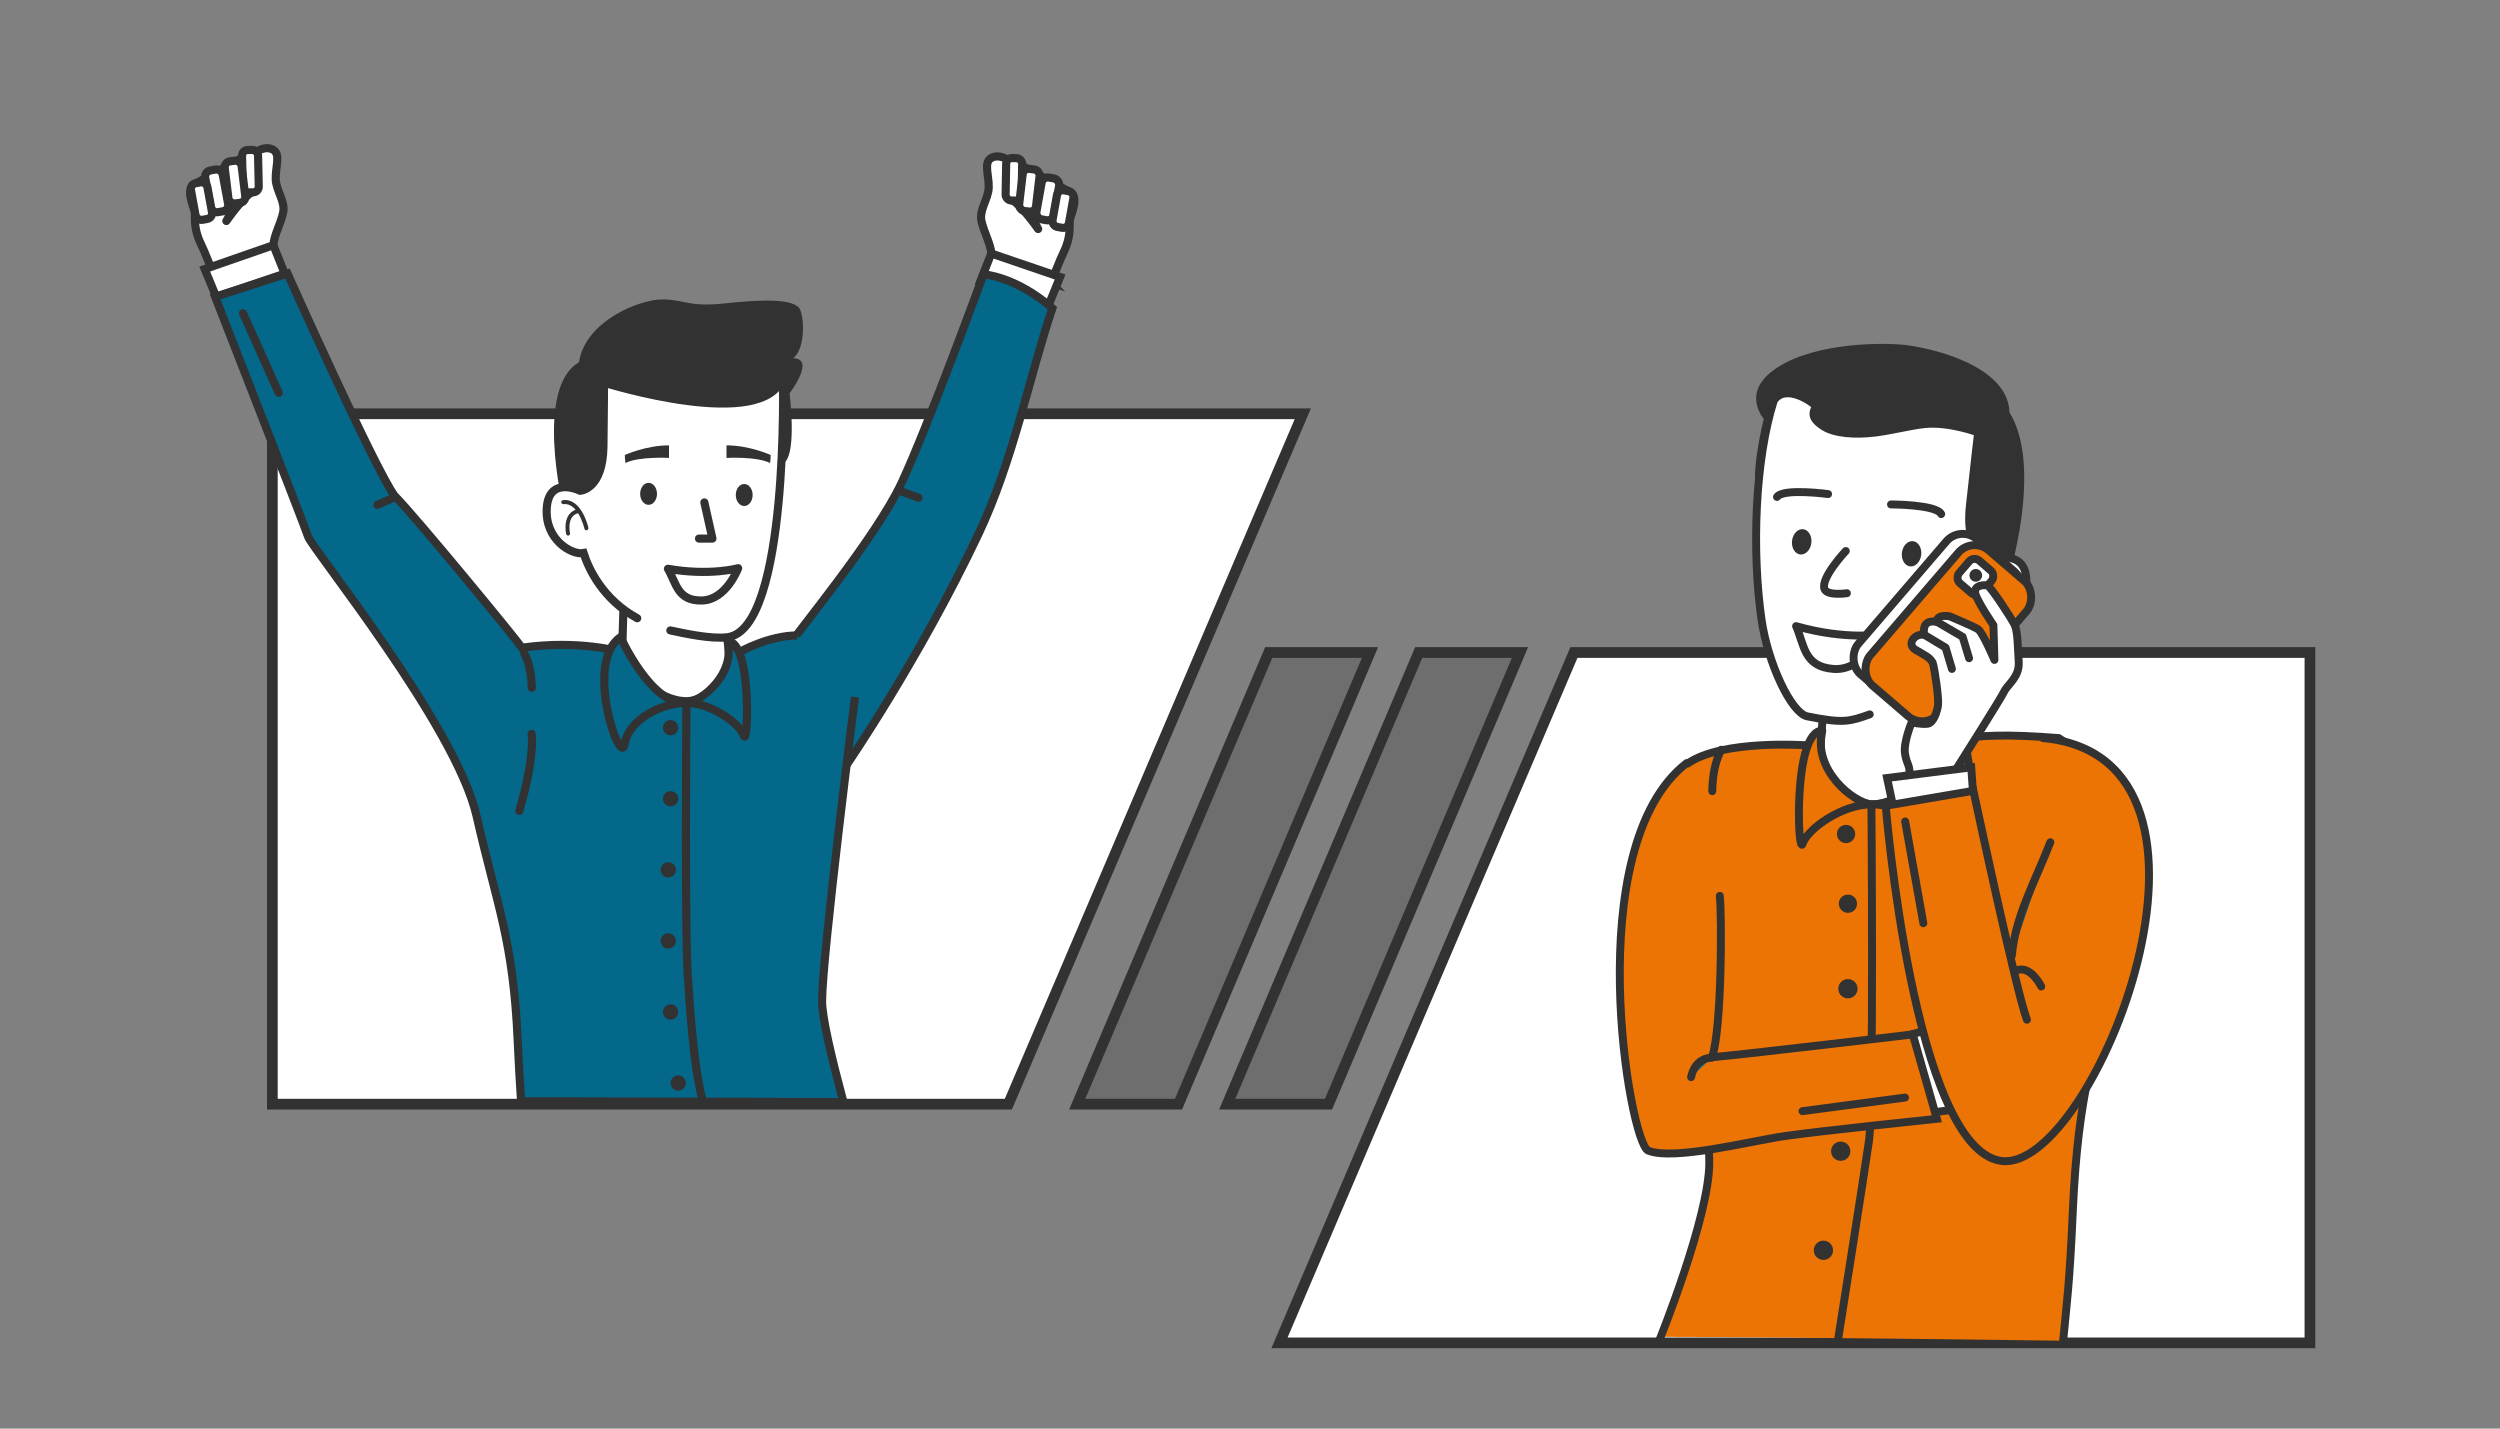
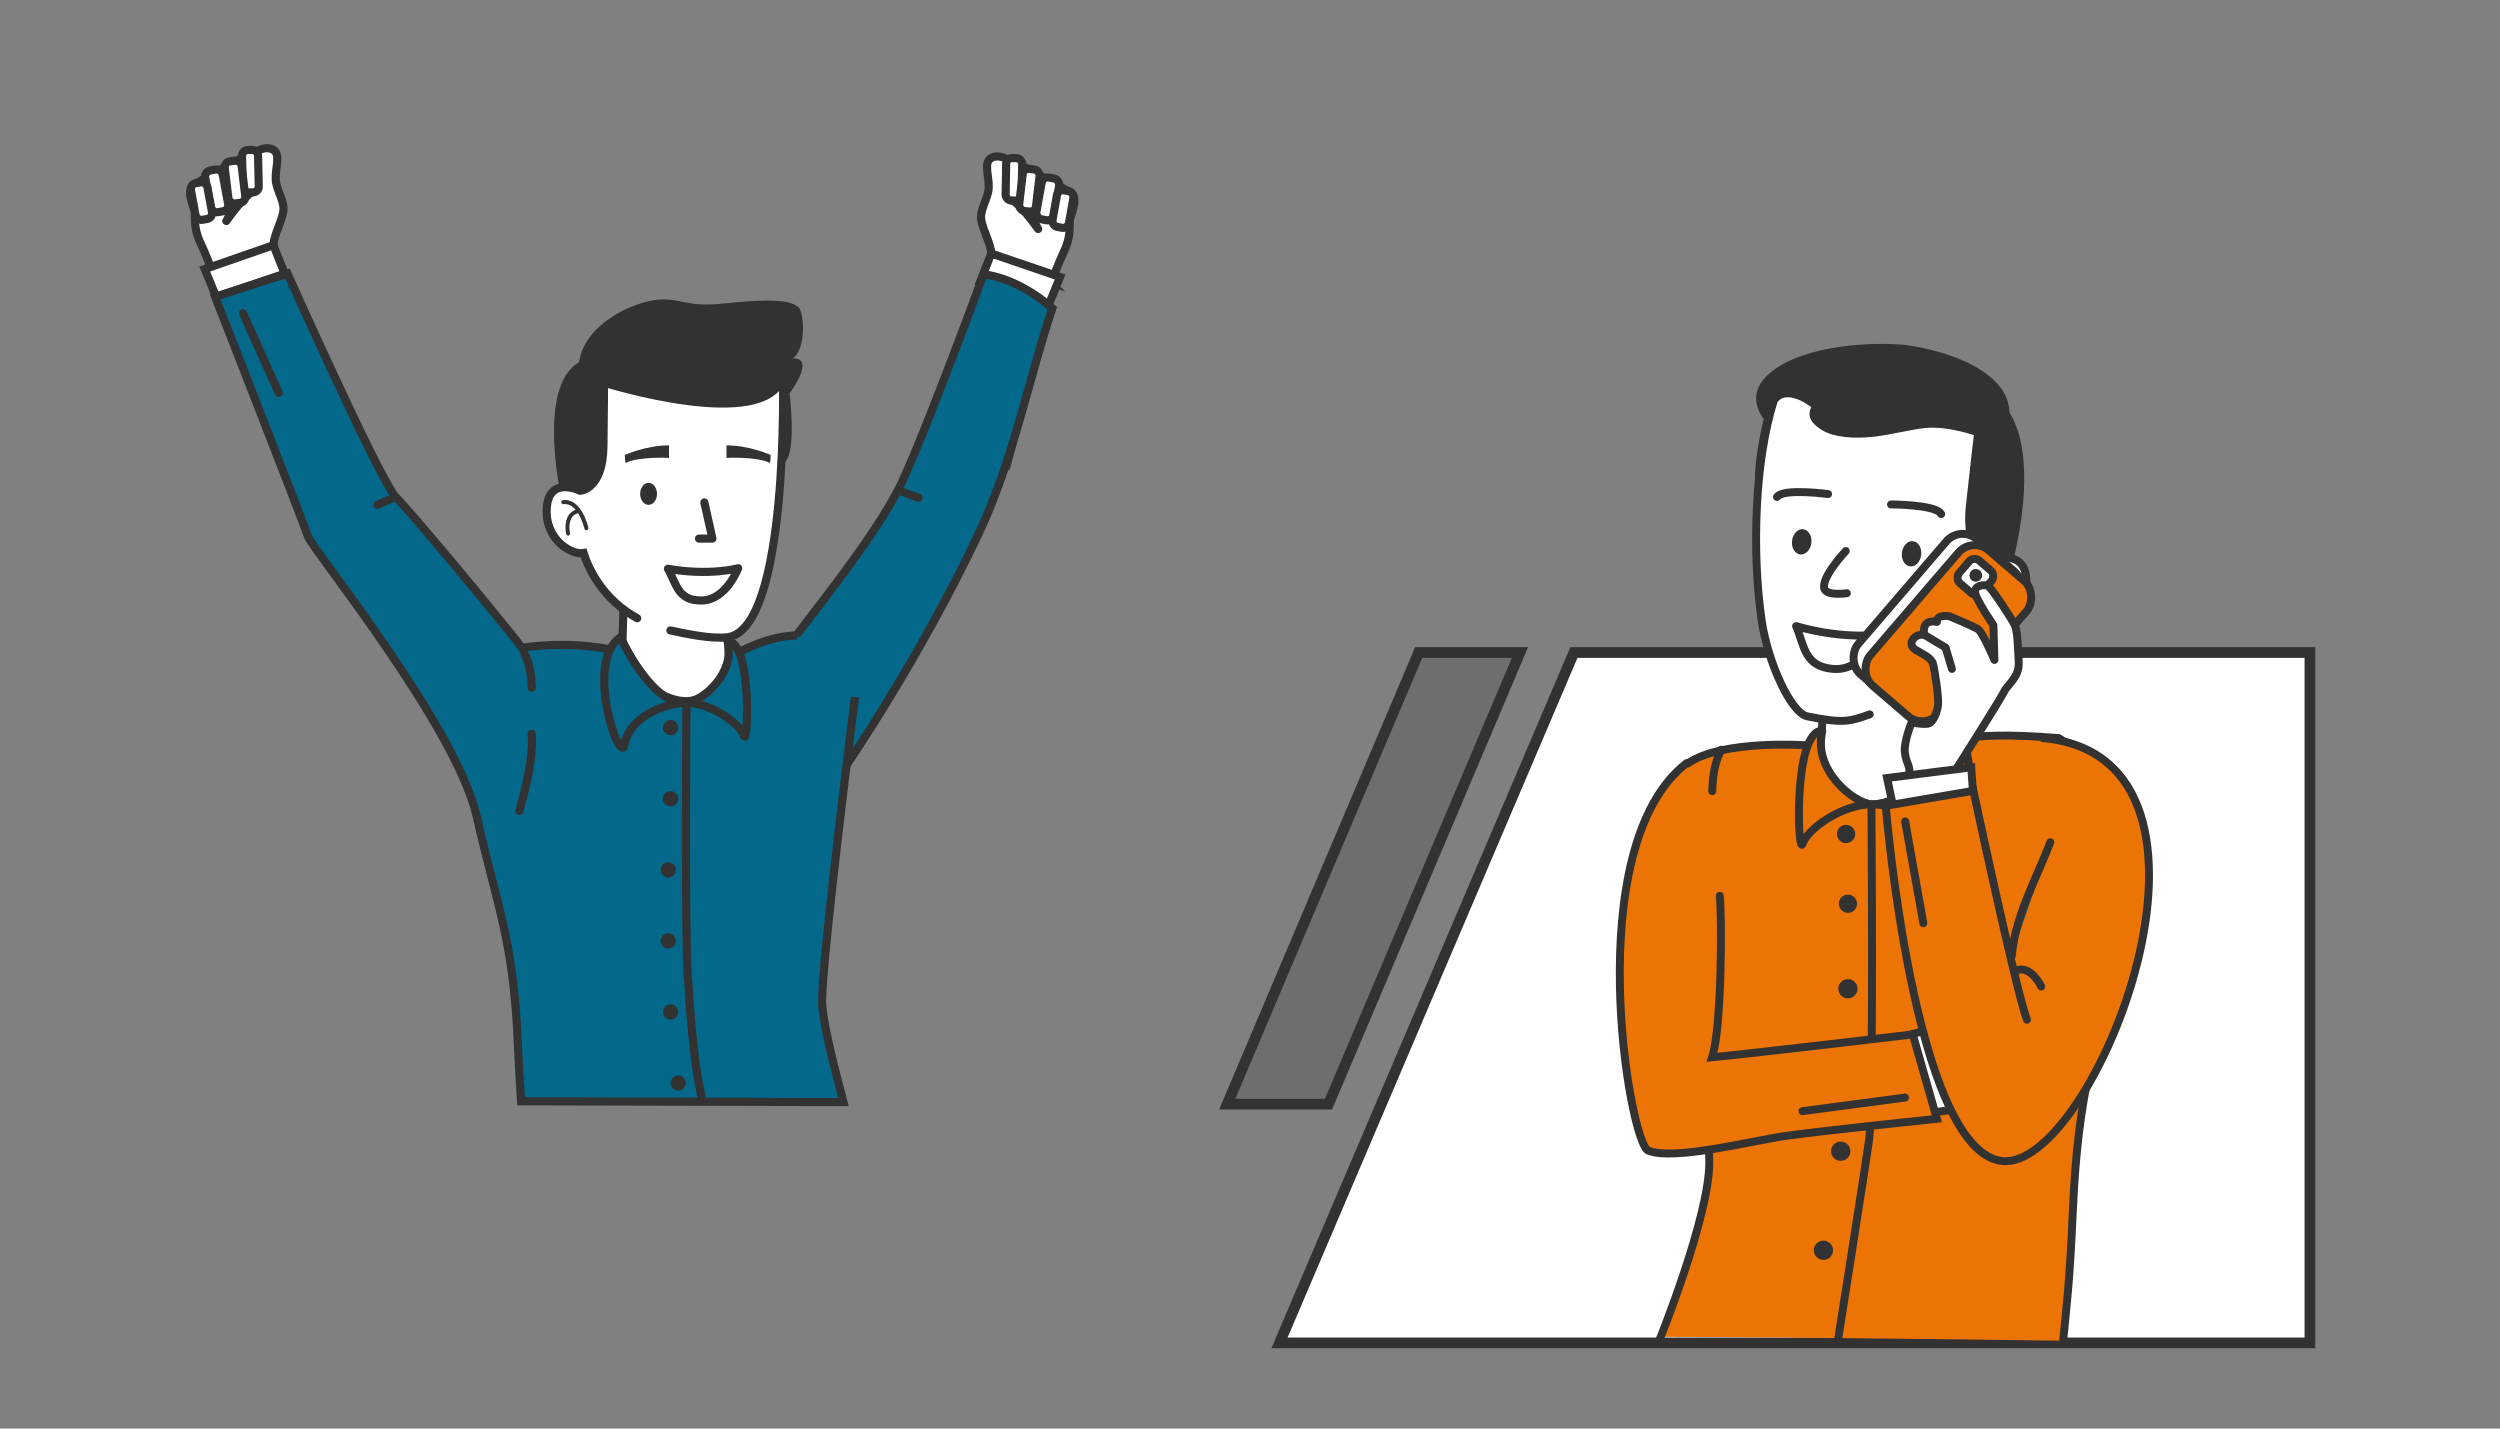
<svg xmlns="http://www.w3.org/2000/svg" id="uuid-c6732155-2047-45be-853e-2c7a234ccccf" width="350" height="200" viewBox="0 0 350 200">
  <rect x="0" y="0" width="350" height="200" fill="#808080" stroke="none" />
  <defs>
    <style>.uuid-2a14795f-a2a6-492d-8d5e-c93fc34c543f,.uuid-733dde3a-6ab8-414a-9cc8-87fbd1499365,.uuid-ec2154bd-da0a-4dd6-944d-55b063646e8a,.uuid-e6fcee46-1e9c-4609-aa83-684a6c9b4f14,.uuid-1ece369e-07e8-4ffb-af87-308af3c4fd71,.uuid-c6c6907b-855d-4089-a17a-917a59ff0339,.uuid-222652f7-bf74-4cb9-90ca-fb98f5922778,.uuid-79b4bbd9-cd46-4356-8bd6-a6d4d90e87a5,.uuid-99b1aa7a-8aa7-4521-85ad-1c3701f8dea2,.uuid-3664ec3b-40f3-4b9d-b926-220acfc3056f,.uuid-76fa117b-5553-4eb8-a9ba-6e60fe544938,.uuid-eb4b525b-f749-406b-ae87-42fb2d9753d6,.uuid-5bb96d47-17ae-4791-bf52-d5f75700411b,.uuid-2ad3cb2f-e733-4ef5-9a61-e55671ffadf0,.uuid-d6b2d961-a13c-4036-bad5-fa260add869d,.uuid-022c7b49-275c-49dd-a34f-f4f3bee8c73b,.uuid-cc6cf8ac-cd91-4672-8a3e-ba7c3a1ae738,.uuid-1f19289f-cf6e-4472-9bfc-040b835176c1,.uuid-fc9c627b-7db0-425b-ab2c-17a664ce2070,.uuid-f9c1ae10-ee73-4791-b827-f3a486897d7f,.uuid-11765c76-3dbc-4323-9f32-24ab6cdb15eb,.uuid-18141f38-676b-4ffa-9127-0c37264ba416{stroke:#323232;}.uuid-2a14795f-a2a6-492d-8d5e-c93fc34c543f,.uuid-ec2154bd-da0a-4dd6-944d-55b063646e8a,.uuid-e6fcee46-1e9c-4609-aa83-684a6c9b4f14,.uuid-79b4bbd9-cd46-4356-8bd6-a6d4d90e87a5,.uuid-3664ec3b-40f3-4b9d-b926-220acfc3056f,.uuid-76fa117b-5553-4eb8-a9ba-6e60fe544938,.uuid-5bb96d47-17ae-4791-bf52-d5f75700411b{fill:#fff;}.uuid-2a14795f-a2a6-492d-8d5e-c93fc34c543f,.uuid-e6fcee46-1e9c-4609-aa83-684a6c9b4f14,.uuid-c6c6907b-855d-4089-a17a-917a59ff0339,.uuid-99b1aa7a-8aa7-4521-85ad-1c3701f8dea2,.uuid-3664ec3b-40f3-4b9d-b926-220acfc3056f,.uuid-2ad3cb2f-e733-4ef5-9a61-e55671ffadf0,.uuid-d6b2d961-a13c-4036-bad5-fa260add869d,.uuid-cc6cf8ac-cd91-4672-8a3e-ba7c3a1ae738,.uuid-1f19289f-cf6e-4472-9bfc-040b835176c1,.uuid-18141f38-676b-4ffa-9127-0c37264ba416{stroke-width:1.11px;}.uuid-2a14795f-a2a6-492d-8d5e-c93fc34c543f,.uuid-e6fcee46-1e9c-4609-aa83-684a6c9b4f14,.uuid-222652f7-bf74-4cb9-90ca-fb98f5922778,.uuid-79b4bbd9-cd46-4356-8bd6-a6d4d90e87a5,.uuid-eb4b525b-f749-406b-ae87-42fb2d9753d6,.uuid-2ad3cb2f-e733-4ef5-9a61-e55671ffadf0,.uuid-f9c1ae10-ee73-4791-b827-f3a486897d7f,.uuid-18141f38-676b-4ffa-9127-0c37264ba416{stroke-linejoin:round;}.uuid-2a14795f-a2a6-492d-8d5e-c93fc34c543f,.uuid-1ece369e-07e8-4ffb-af87-308af3c4fd71,.uuid-c6c6907b-855d-4089-a17a-917a59ff0339,.uuid-76fa117b-5553-4eb8-a9ba-6e60fe544938,.uuid-eb4b525b-f749-406b-ae87-42fb2d9753d6,.uuid-2ad3cb2f-e733-4ef5-9a61-e55671ffadf0,.uuid-d6b2d961-a13c-4036-bad5-fa260add869d,.uuid-1f19289f-cf6e-4472-9bfc-040b835176c1,.uuid-f9c1ae10-ee73-4791-b827-f3a486897d7f,.uuid-11765c76-3dbc-4323-9f32-24ab6cdb15eb{stroke-linecap:round;}.uuid-733dde3a-6ab8-414a-9cc8-87fbd1499365,.uuid-ec2154bd-da0a-4dd6-944d-55b063646e8a,.uuid-1ece369e-07e8-4ffb-af87-308af3c4fd71,.uuid-c6c6907b-855d-4089-a17a-917a59ff0339,.uuid-99b1aa7a-8aa7-4521-85ad-1c3701f8dea2,.uuid-3664ec3b-40f3-4b9d-b926-220acfc3056f,.uuid-76fa117b-5553-4eb8-a9ba-6e60fe544938,.uuid-5bb96d47-17ae-4791-bf52-d5f75700411b,.uuid-d6b2d961-a13c-4036-bad5-fa260add869d,.uuid-022c7b49-275c-49dd-a34f-f4f3bee8c73b,.uuid-cc6cf8ac-cd91-4672-8a3e-ba7c3a1ae738,.uuid-1f19289f-cf6e-4472-9bfc-040b835176c1,.uuid-fc9c627b-7db0-425b-ab2c-17a664ce2070,.uuid-11765c76-3dbc-4323-9f32-24ab6cdb15eb{stroke-miterlimit:10;}.uuid-733dde3a-6ab8-414a-9cc8-87fbd1499365,.uuid-ec2154bd-da0a-4dd6-944d-55b063646e8a,.uuid-1ece369e-07e8-4ffb-af87-308af3c4fd71,.uuid-222652f7-bf74-4cb9-90ca-fb98f5922778,.uuid-79b4bbd9-cd46-4356-8bd6-a6d4d90e87a5,.uuid-76fa117b-5553-4eb8-a9ba-6e60fe544938,.uuid-eb4b525b-f749-406b-ae87-42fb2d9753d6,.uuid-fc9c627b-7db0-425b-ab2c-17a664ce2070,.uuid-f9c1ae10-ee73-4791-b827-f3a486897d7f,.uuid-11765c76-3dbc-4323-9f32-24ab6cdb15eb{stroke-width:1.14px;}.uuid-733dde3a-6ab8-414a-9cc8-87fbd1499365,.uuid-99b1aa7a-8aa7-4521-85ad-1c3701f8dea2,.uuid-2ad3cb2f-e733-4ef5-9a61-e55671ffadf0,.uuid-d6b2d961-a13c-4036-bad5-fa260add869d,.uuid-f9c1ae10-ee73-4791-b827-f3a486897d7f,.uuid-11765c76-3dbc-4323-9f32-24ab6cdb15eb{fill:none;}.uuid-1ece369e-07e8-4ffb-af87-308af3c4fd71,.uuid-222652f7-bf74-4cb9-90ca-fb98f5922778,.uuid-1f19289f-cf6e-4472-9bfc-040b835176c1,.uuid-fc9c627b-7db0-425b-ab2c-17a664ce2070{fill:#03688a;}.uuid-f0a6519f-fb47-41ac-8903-4ed9a404ee90,.uuid-c6c6907b-855d-4089-a17a-917a59ff0339,.uuid-cc6cf8ac-cd91-4672-8a3e-ba7c3a1ae738,.uuid-18141f38-676b-4ffa-9127-0c37264ba416{fill:#ec7405;}.uuid-768e187d-abe3-463d-84b1-fd6c4108517e,.uuid-eb4b525b-f749-406b-ae87-42fb2d9753d6{fill:#323232;}.uuid-5bb96d47-17ae-4791-bf52-d5f75700411b,.uuid-022c7b49-275c-49dd-a34f-f4f3bee8c73b{stroke-width:1.5px;}.uuid-022c7b49-275c-49dd-a34f-f4f3bee8c73b{fill:#6e6e6e;}</style>
  </defs>
-   <path class="uuid-022c7b49-275c-49dd-a34f-f4f3bee8c73b" d="M164.99,154.58h-14.18l26.81-63.23h14.18l-26.81,63.23Z" />
  <path class="uuid-022c7b49-275c-49dd-a34f-f4f3bee8c73b" d="M185.99,154.58h-14.18l26.81-63.23h14.18l-26.81,63.23Z" />
  <polygon class="uuid-5bb96d47-17ae-4791-bf52-d5f75700411b" points="220.35 91.35 323.39 91.35 323.39 188 179.13 188 220.35 91.35" />
  <polygon class="uuid-3664ec3b-40f3-4b9d-b926-220acfc3056f" points="272.82 106.85 272.42 93.31 255.69 93.31 254.5 109.84 260.27 124.38 273.22 116.41 272.82 106.85" />
  <path class="uuid-768e187d-abe3-463d-84b1-fd6c4108517e" d="M247.06,52.95c-2.62,2.79-.14,5.7-.14,5.7,0,0-2.25,8.95-.64,11.08,1.62,2.13,34.96,11.62,34.96,11.62l-.04-.47s4.85-15.47,.13-23.14c-.19-6.76-11.65-9.24-15.31-9.51-4.88-.35-14.77,.22-18.98,4.7Z" />
  <path class="uuid-2a14795f-a2a6-492d-8d5e-c93fc34c543f" d="M267.01,97.72c5.84-2.33,7.11-7.02,8.24-9.49,.5,.17,1.56,1.23,2.56,.98,2.53-.62,5.68-3.72,5.87-7.46,.27-5.23-5.03-3.38-5.03-3.38,0,0-3.61-.62-2.87-7.54,.75-6.92,1.16-10.28,1.16-10.28,0,0-4.06-1.55-7.57-1.17-1.89,.2-4.6,.9-6.84,1.18-2.72,.34-5.69,.16-7.26-.88-1.24-.82-1.82-1.56-1-2.8-.64-.69-4.3-3.2-5.93-.81-2.66,8.35-3.1,21.14-1.72,30.71,.88,6.07,4.15,13.05,6.4,13.51,5.05,1.02,5.94,.72,8.74-.28" />
  <ellipse class="uuid-768e187d-abe3-463d-84b1-fd6c4108517e" cx="252.23" cy="75.86" rx="1.78" ry="1.36" transform="translate(146.54 317.11) rotate(-83.08)" />
  <ellipse class="uuid-768e187d-abe3-463d-84b1-fd6c4108517e" cx="267.61" cy="77.53" rx="1.78" ry="1.36" transform="translate(158.41 333.85) rotate(-83.08)" />
  <path class="uuid-2ad3cb2f-e733-4ef5-9a61-e55671ffadf0" d="M258.41,77.14s-3.58,3.8-2.98,5.33c.39,.99,3.13,.58,3.13,.58" />
  <path class="uuid-d6b2d961-a13c-4036-bad5-fa260add869d" d="M280.86,80.59s-3.53,.73-4.16,3.64" />
  <path class="uuid-d6b2d961-a13c-4036-bad5-fa260add869d" d="M277.89,82.15s2.93,1.26,1.62,3.26" />
  <path class="uuid-d6b2d961-a13c-4036-bad5-fa260add869d" d="M255.93,69.17s-6.29-.85-7.15,.4" />
  <path class="uuid-d6b2d961-a13c-4036-bad5-fa260add869d" d="M264.74,70.62s6.35,0,7.03,1.35" />
  <path class="uuid-f0a6519f-fb47-41ac-8903-4ed9a404ee90" d="M288.87,187.7s-40.07-.54-56.07-.54c3.28-9.33,6.7-22.21,6.7-22.21l-3.7-57.79,15-1,36,72,2.07,9.54Z" />
  <path class="uuid-2a14795f-a2a6-492d-8d5e-c93fc34c543f" d="M252.6,89.29s7.74,2.96,11.74-.19" />
  <path class="uuid-768e187d-abe3-463d-84b1-fd6c4108517e" d="M277.03,85.27c.08-.19,2.05-4.7,5.03-3.77,.18,.06,.28,.24,.22,.42-.06,.18-.24,.28-.42,.22-.81-.25-1.54,.05-2.16,.55,.45,.27,.78,.65,.98,1.12,.58,1.37-.15,3.08-.18,3.15-.06,.15-.22,.22-.37,.2-.02,0-.05-.01-.07-.02-.17-.07-.25-.27-.17-.44,0-.02,.65-1.51,.18-2.62-.17-.4-.47-.69-.89-.89-.93,1.01-1.51,2.32-1.52,2.35-.06,.15-.22,.23-.37,.2-.02,0-.05-.01-.07-.02-.17-.07-.25-.27-.18-.44Z" />
  <path class="uuid-d6b2d961-a13c-4036-bad5-fa260add869d" d="M232.3,187.66s7-17.3,7-24.87c0-7.56-3.06-40.76-3.06-40.76" />
  <path class="uuid-c6c6907b-855d-4089-a17a-917a59ff0339" d="M236.25,106.91c4.81-3.44,16.81-2.56,16.81-2.56,0,0,4.13,8.25,8.94,8.25,4.81,0,10.26-5.29,11-8.25,0,0,.4-2.21,15.22-1.02,10.69,6.69,11.91,16.33,8.85,28.52-3.77,15.05-6.13,20.67-6.88,37.82-.46,10.48-.88,12.99-1.37,18.31" />
  <path class="uuid-99b1aa7a-8aa7-4521-85ad-1c3701f8dea2" d="M262,112.6s.34,42.29-.34,47.1c-.69,4.81-4.35,27.96-4.35,27.96" />
  <path class="uuid-18141f38-676b-4ffa-9127-0c37264ba416" d="M272.31,119.48c.69,4.13,6.88-13.75,.69-17.88,0,0-5.14,11.47-11,11-2.51-.2-8.25-4.81-6.88-10.31-4.13,0-3.44,17.88-2.75,15.82s5.5-5.5,9.63-5.5c4.13,0,9.63,2.75,10.31,6.88Z" />
  <circle class="uuid-768e187d-abe3-463d-84b1-fd6c4108517e" cx="258.45" cy="116.76" r="1.28" />
  <path class="uuid-e6fcee46-1e9c-4609-aa83-684a6c9b4f14" d="M263.39,88.81s-4.95,.84-11.94-1.15c1.18,2.65,1.06,5.66,5.21,5.99,4.15,.34,6.73-4.84,6.73-4.84Z" />
  <circle class="uuid-768e187d-abe3-463d-84b1-fd6c4108517e" cx="258.71" cy="126.52" r="1.28" />
  <polygon class="uuid-3664ec3b-40f3-4b9d-b926-220acfc3056f" points="267.23 144.91 272.08 143.58 274.24 155.26 269.59 155.86 267.23 144.91" />
  <circle class="uuid-768e187d-abe3-463d-84b1-fd6c4108517e" cx="265.34" cy="151.13" r="1.28" />
  <path class="uuid-c6c6907b-855d-4089-a17a-917a59ff0339" d="M236.14,106.83c-15.13,11.69-8.02,53.2-5.39,54.26,3.59,1.44,14.44-1.38,19.25-2.06,4.81-.69,21.16-2.4,21.16-2.4l-3.37-11.81s-22.21,2.64-28.1,3.2c1.38-4.13,1.38-19.79,1.08-22.6" />
  <path class="uuid-d6b2d961-a13c-4036-bad5-fa260add869d" d="M239.7,110.67c.11,.76-.26-2.81,1.28-5.71" />
  <polygon class="uuid-3664ec3b-40f3-4b9d-b926-220acfc3056f" points="269.38 142.42 273.68 139.8 279.75 152.32 274.97 153.14 269.38 142.42" />
  <line class="uuid-1f19289f-cf6e-4472-9bfc-040b835176c1" x1="252.35" y1="155.56" x2="266.7" y2="153.66" />
  <rect class="uuid-3664ec3b-40f3-4b9d-b926-220acfc3056f" x="264.79" y="74.67" width="12.84" height="24.96" rx="3" ry="3" transform="translate(122.28 -155.69) rotate(40.67)" />
  <rect class="uuid-cc6cf8ac-cd91-4672-8a3e-ba7c3a1ae738" x="266.49" y="76.16" width="12.58" height="24.96" rx="3" ry="3" transform="translate(123.64 -156.35) rotate(40.67)" />
  <rect class="uuid-3664ec3b-40f3-4b9d-b926-220acfc3056f" x="274.46" y="78.7" width="4.16" height="4.16" rx="1" ry="1" transform="translate(433.66 322.26) rotate(-139.33)" />
  <circle class="uuid-768e187d-abe3-463d-84b1-fd6c4108517e" cx="276.61" cy="80.55" r=".89" />
  <path class="uuid-e6fcee46-1e9c-4609-aa83-684a6c9b4f14" d="M273.93,112.59l.11-5.19s6.11-9.64,6.54-10.58c.43-.95,2.18-2.02,2.04-4.16s-.12-4.23-.58-5.19-3.31-5.28-3.75-5.47-2.04-.08-1.75,1.08,2.54,4.45,2.54,4.45l.14,4.86s-1.63-3.85-2.29-4.29c-.66-.43-3.97-1.81-3.97-1.81,0,0-1.88-.37-1.79,.78-1.5-.3-1.98,.52-1.8,1.8-1.32-.23-2.5,1.32-1.2,2.1,1.5,.9,1.9,.98,2.4,1.8,.3,.9,.89,5.12,.75,6s-.62,2.42-1.43,2.55-2.26-.18-2.26-.18c0,0-1.18,2.79-.93,4.37,.24,1.57,.71,1.57,.61,2.8-.1,1.23-1.18,4.41-1.18,4.41l7.81-.11Z" />
  <polygon class="uuid-3664ec3b-40f3-4b9d-b926-220acfc3056f" points="265.24 113.84 264.19 108.92 275.97 107.43 276.31 112.1 265.24 113.84" />
  <polyline class="uuid-2a14795f-a2a6-492d-8d5e-c93fc34c543f" points="273.27 93.65 272.38 90.66 269.38 88.86" />
-   <polyline class="uuid-2a14795f-a2a6-492d-8d5e-c93fc34c543f" points="275.67 92.15 274.77 89.16 271.18 87.06" />
  <path class="uuid-c6c6907b-855d-4089-a17a-917a59ff0339" d="M286,103.33c30.25,2.75,7.05,61-5.83,59.2-12.23-1.71-16.17-49.72-16.17-49.72l12.28-2.1s5.99,28.15,7.49,32.05" />
  <path class="uuid-d6b2d961-a13c-4036-bad5-fa260add869d" d="M285.78,138.11s-1.53-3.11-3.52-2.23" />
  <line class="uuid-1f19289f-cf6e-4472-9bfc-040b835176c1" x1="266.72" y1="115" x2="269.27" y2="129.25" />
-   <path class="uuid-1f19289f-cf6e-4472-9bfc-040b835176c1" d="M239.64,148.08s-2.28-.11-2.89,2.72" />
  <path class="uuid-1f19289f-cf6e-4472-9bfc-040b835176c1" d="M281.66,133.78c.48-5.5,3.18-10.19,5.39-15.87" />
  <circle class="uuid-768e187d-abe3-463d-84b1-fd6c4108517e" cx="257.7" cy="161.17" r="1.35" />
  <circle class="uuid-768e187d-abe3-463d-84b1-fd6c4108517e" cx="258.71" cy="138.42" r="1.35" />
  <circle class="uuid-768e187d-abe3-463d-84b1-fd6c4108517e" cx="255.28" cy="175.04" r="1.35" />
  <line class="uuid-1ece369e-07e8-4ffb-af87-308af3c4fd71" x1="144.01" y1="53.51" x2="140.89" y2="65.33" />
-   <polygon class="uuid-5bb96d47-17ae-4791-bf52-d5f75700411b" points="141.17 154.58 38.13 154.58 38.13 57.93 182.39 57.93 141.17 154.58" />
  <g>
    <path class="uuid-ec2154bd-da0a-4dd6-944d-55b063646e8a" d="M29.91,38.45s-1.24-3.21-1.74-4.21c-1.14-2.27-.82-3.82-.89-4.44-.1-.88-1.62-3.61,.28-4.19s5.53-1.26,7.18-3.35c.89-1.12,2.43-1.92,3.51-1.29s.29,2.49,.35,4.12c.06,1.63,1.37,3.12,1.04,4.67-.33,1.55-1.28,3.17-1.37,4.57-.09,1.4-8.36,4.11-8.36,4.11Z" />
    <polygon class="uuid-ec2154bd-da0a-4dd6-944d-55b063646e8a" points="30.27 41.56 28.66 37.67 38.27 34.33 39.86 38.31 30.27 41.56" />
    <path class="uuid-eb4b525b-f749-406b-ae87-42fb2d9753d6" d="M31.7,30.93s2.41-3.48,3.69-4.08-.96-5.06-.96-5.06l-6.88,3.82,1.12,4.29,3.26-1.63s1.03,.51-.24,2.67Z" />
    <rect class="uuid-ec2154bd-da0a-4dd6-944d-55b063646e8a" x="33.94" y="21" width="2.24" height="5.94" rx=".79" ry=".79" transform="translate(70.64 47.15) rotate(178.73)" />
    <rect class="uuid-ec2154bd-da0a-4dd6-944d-55b063646e8a" x="31.71" y="22.52" width="2.38" height="5.94" rx=".84" ry=".84" transform="translate(68.64 46.82) rotate(173.06)" />
    <rect class="uuid-ec2154bd-da0a-4dd6-944d-55b063646e8a" x="29.09" y="23.75" width="2.49" height="5.94" rx=".88" ry=".88" transform="translate(65.01 47.5) rotate(169.56)" />
    <rect class="uuid-ec2154bd-da0a-4dd6-944d-55b063646e8a" x="27.03" y="25.55" width="2.34" height="5.21" rx=".82" ry=".82" transform="translate(61.04 50.73) rotate(169.56)" />
  </g>
  <g>
    <path class="uuid-ec2154bd-da0a-4dd6-944d-55b063646e8a" d="M147.16,39.57s1.23-3.22,1.73-4.22c1.13-2.27,.8-3.82,.87-4.44,.1-.88,1.6-3.62-.29-4.19s-5.54-1.24-7.2-3.32c-.89-1.12-2.44-1.91-3.52-1.27s-.27,2.49-.33,4.12-1.35,3.13-1.02,4.68,1.29,3.17,1.39,4.57,8.38,4.08,8.38,4.08Z" />
    <polygon class="uuid-ec2154bd-da0a-4dd6-944d-55b063646e8a" points="146.82 42.68 148.41 38.78 138.78 35.49 137.21 39.48 146.82 42.68" />
    <path class="uuid-eb4b525b-f749-406b-ae87-42fb2d9753d6" d="M145.34,32.06s-2.43-3.47-3.71-4.07c-1.28-.6,.94-5.07,.94-5.07l6.89,3.79-1.1,4.29-3.27-1.62s-1.02,.51,.25,2.67Z" />
    <rect class="uuid-ec2154bd-da0a-4dd6-944d-55b063646e8a" x="140.83" y="22.14" width="2.24" height="5.94" rx=".79" ry=".79" transform="translate(.47 -2.55) rotate(1.03)" />
    <rect class="uuid-ec2154bd-da0a-4dd6-944d-55b063646e8a" x="142.92" y="23.65" width="2.38" height="5.94" rx=".84" ry=".84" transform="translate(4.09 -16.62) rotate(6.7)" />
    <rect class="uuid-ec2154bd-da0a-4dd6-944d-55b063646e8a" x="145.44" y="24.87" width="2.49" height="5.94" rx=".88" ry=".88" transform="translate(7.25 -25.53) rotate(10.2)" />
    <rect class="uuid-ec2154bd-da0a-4dd6-944d-55b063646e8a" x="147.65" y="26.66" width="2.34" height="5.21" rx=".82" ry=".82" transform="translate(7.53 -25.89) rotate(10.2)" />
  </g>
  <polygon class="uuid-ec2154bd-da0a-4dd6-944d-55b063646e8a" points="87.03 93.6 87.37 82.26 101.38 82.26 102.38 96.1 97.54 108.27 86.7 101.6 87.03 93.6" />
  <path class="uuid-768e187d-abe3-463d-84b1-fd6c4108517e" d="M78.76,70.61s-3.88-16.33,2.3-19.89c.87-5.79,8.48-8.8,11.65-8.8,3.17,0,3.57,1.11,8.8,.55s9.91-.71,10.54,.95,.55,5.63-1.03,6.74c3.25,0-.48,4.91-.48,4.91,0,0,1,7.93-.61,9.59s-31.25,6.34-31.25,6.34l.08-.4Z" />
  <path class="uuid-76fa117b-5553-4eb8-a9ba-6e60fe544938" d="M89.21,86.55c-4.78-2.61-6.8-6.88-7.51-9.12-1.59,.32-5.47-1.82-5.15-6.34s4.68-2.38,4.68-2.38c0,0,3.17-.16,3.25-6.18s.08-8.96,.08-8.96c0,0,22.67,7.13,25.05-.87,0,0,.9,35.36-7.74,36.51-2.32,.31-6.23-.57-8.02-.95" />
  <path class="uuid-768e187d-abe3-463d-84b1-fd6c4108517e" d="M93.66,62.36v1.75s-4.2-.24-6.1,.71c-.08-.55-.08-1.12-.08-1.12,0,0,2.93-1.35,6.18-1.35Z" />
  <path class="uuid-768e187d-abe3-463d-84b1-fd6c4108517e" d="M101.71,62.36v1.75s4.2-.24,6.1,.71c.08-.55,.08-1.12,.08-1.12,0,0-2.93-1.35-6.18-1.35Z" />
-   <ellipse class="uuid-768e187d-abe3-463d-84b1-fd6c4108517e" cx="104.19" cy="69.3" rx="1.18" ry="1.54" />
  <ellipse class="uuid-768e187d-abe3-463d-84b1-fd6c4108517e" cx="90.8" cy="69.14" rx="1.18" ry="1.54" />
  <path class="uuid-79b4bbd9-cd46-4356-8bd6-a6d4d90e87a5" d="M103.34,79.55s-3.96,1.11-9.83,.08c1.19,2.06,1.35,4.52,4.76,4.44,3.41-.08,5.07-4.52,5.07-4.52Z" />
  <path class="uuid-768e187d-abe3-463d-84b1-fd6c4108517e" d="M82.38,73.9c-.04-.17-.97-4.19-3.56-3.88-.15,.02-.27,.16-.25,.31,.02,.15,.16,.26,.31,.25,.7-.08,1.26,.28,1.7,.79-.41,.15-.74,.41-.98,.77-.69,1.04-.35,2.56-.34,2.62,.03,.13,.15,.22,.27,.22,.02,0,.04,0,.06,0,.15-.03,.25-.19,.21-.34,0-.01-.3-1.34,.26-2.19,.2-.3,.49-.5,.87-.6,.61,.97,.89,2.15,.89,2.17,.03,.13,.15,.22,.27,.22,.02,0,.04,0,.06,0,.15-.03,.25-.18,.21-.34Z" />
  <polyline class="uuid-f9c1ae10-ee73-4791-b827-f3a486897d7f" points="98.61 70.34 99.74 75.4 97.86 75.4" />
  <path class="uuid-fc9c627b-7db0-425b-ab2c-17a664ce2070" d="M118.55,107.05s10.1-14.68,18.42-32.24c4.88-10.29,7.1-21.93,10.36-31.66-5.17-4.5-9.64-4.74-9.64-4.74,0,0-7.82,21.4-11.47,29.19s-14.73,21-15.73,22.76" />
  <path class="uuid-fc9c627b-7db0-425b-ab2c-17a664ce2070" d="M119.7,97.59s-4.61,36.27-4.61,42.6c0,2.25,1.31,7.83,2.99,14.1l-45.13-.11c-.17-2.7-.34-5.44-.46-8.24-.62-14.36-2.88-19-5.76-31.66-2.88-12.67-23.03-37.42-23.6-39.15s-13.01-33.58-13.01-33.58l10.13-3.26s12.09,27.06,14.97,31.09c2.88,2.88,17.07,20.13,17.85,21.3,8.06-1.15,13.82,.58,13.82,.58,.62,2.48,5.18,6.91,9.21,6.91s7.48-6.91,7.48-6.91c0,0,4.03-2.3,8.06-2.3" />
  <path class="uuid-733dde3a-6ab8-414a-9cc8-87fbd1499365" d="M96.1,98.41s-.29,35.41,.29,39.44c0,0,.57,11.44,2.07,16.57" />
  <path class="uuid-222652f7-bf74-4cb9-90ca-fb98f5922778" d="M87.46,104.17c-.58,3.45-5.76-11.51-.58-14.97,0,0,4.3,9.61,9.21,9.21,2.1-.17,6.91-4.03,5.76-8.64,3.45,0,2.88,14.97,2.3,13.24s-4.61-4.61-8.06-4.61-8.06,2.3-8.64,5.76Z" />
  <circle class="uuid-768e187d-abe3-463d-84b1-fd6c4108517e" cx="93.88" cy="101.88" r="1.07" />
  <circle class="uuid-768e187d-abe3-463d-84b1-fd6c4108517e" cx="93.88" cy="111.83" r="1.07" />
  <circle class="uuid-768e187d-abe3-463d-84b1-fd6c4108517e" cx="93.56" cy="121.78" r="1.07" />
  <circle class="uuid-768e187d-abe3-463d-84b1-fd6c4108517e" cx="93.56" cy="131.73" r="1.07" />
  <circle class="uuid-768e187d-abe3-463d-84b1-fd6c4108517e" cx="93.88" cy="141.68" r="1.07" />
  <circle class="uuid-768e187d-abe3-463d-84b1-fd6c4108517e" cx="94.95" cy="151.63" r="1.07" />
  <line class="uuid-11765c76-3dbc-4323-9f32-24ab6cdb15eb" x1="125.79" y1="68.65" x2="128.6" y2="69.69" />
  <path class="uuid-11765c76-3dbc-4323-9f32-24ab6cdb15eb" d="M74.42,102.74s.57,2.9-1.71,10.78" />
  <path class="uuid-11765c76-3dbc-4323-9f32-24ab6cdb15eb" d="M74.46,96.22c-.09,.63,.21-2.35-1.07-4.78" />
  <line class="uuid-1ece369e-07e8-4ffb-af87-308af3c4fd71" x1="34.02" y1="43.85" x2="39.02" y2="55" />
  <line class="uuid-f9c1ae10-ee73-4791-b827-f3a486897d7f" x1="55.22" y1="69.63" x2="52.83" y2="70.68" />
</svg>